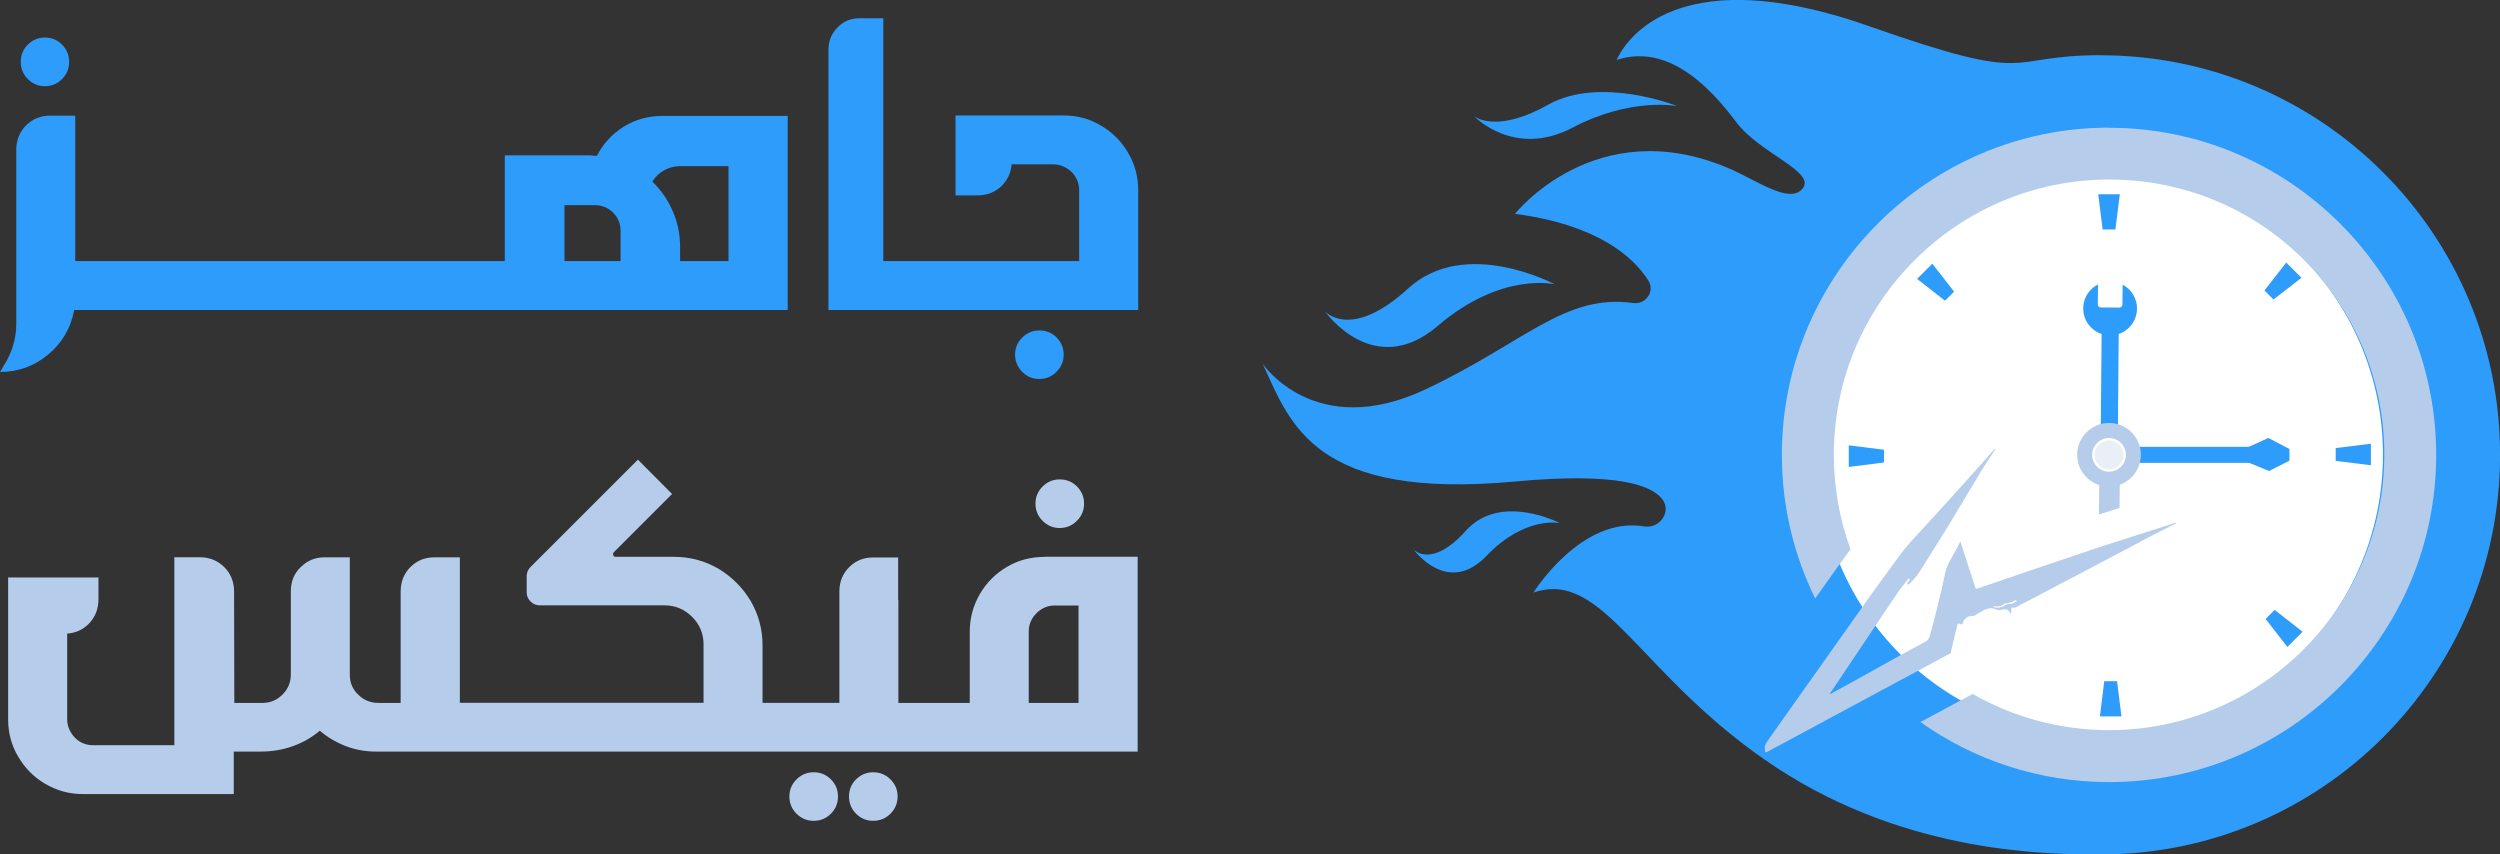
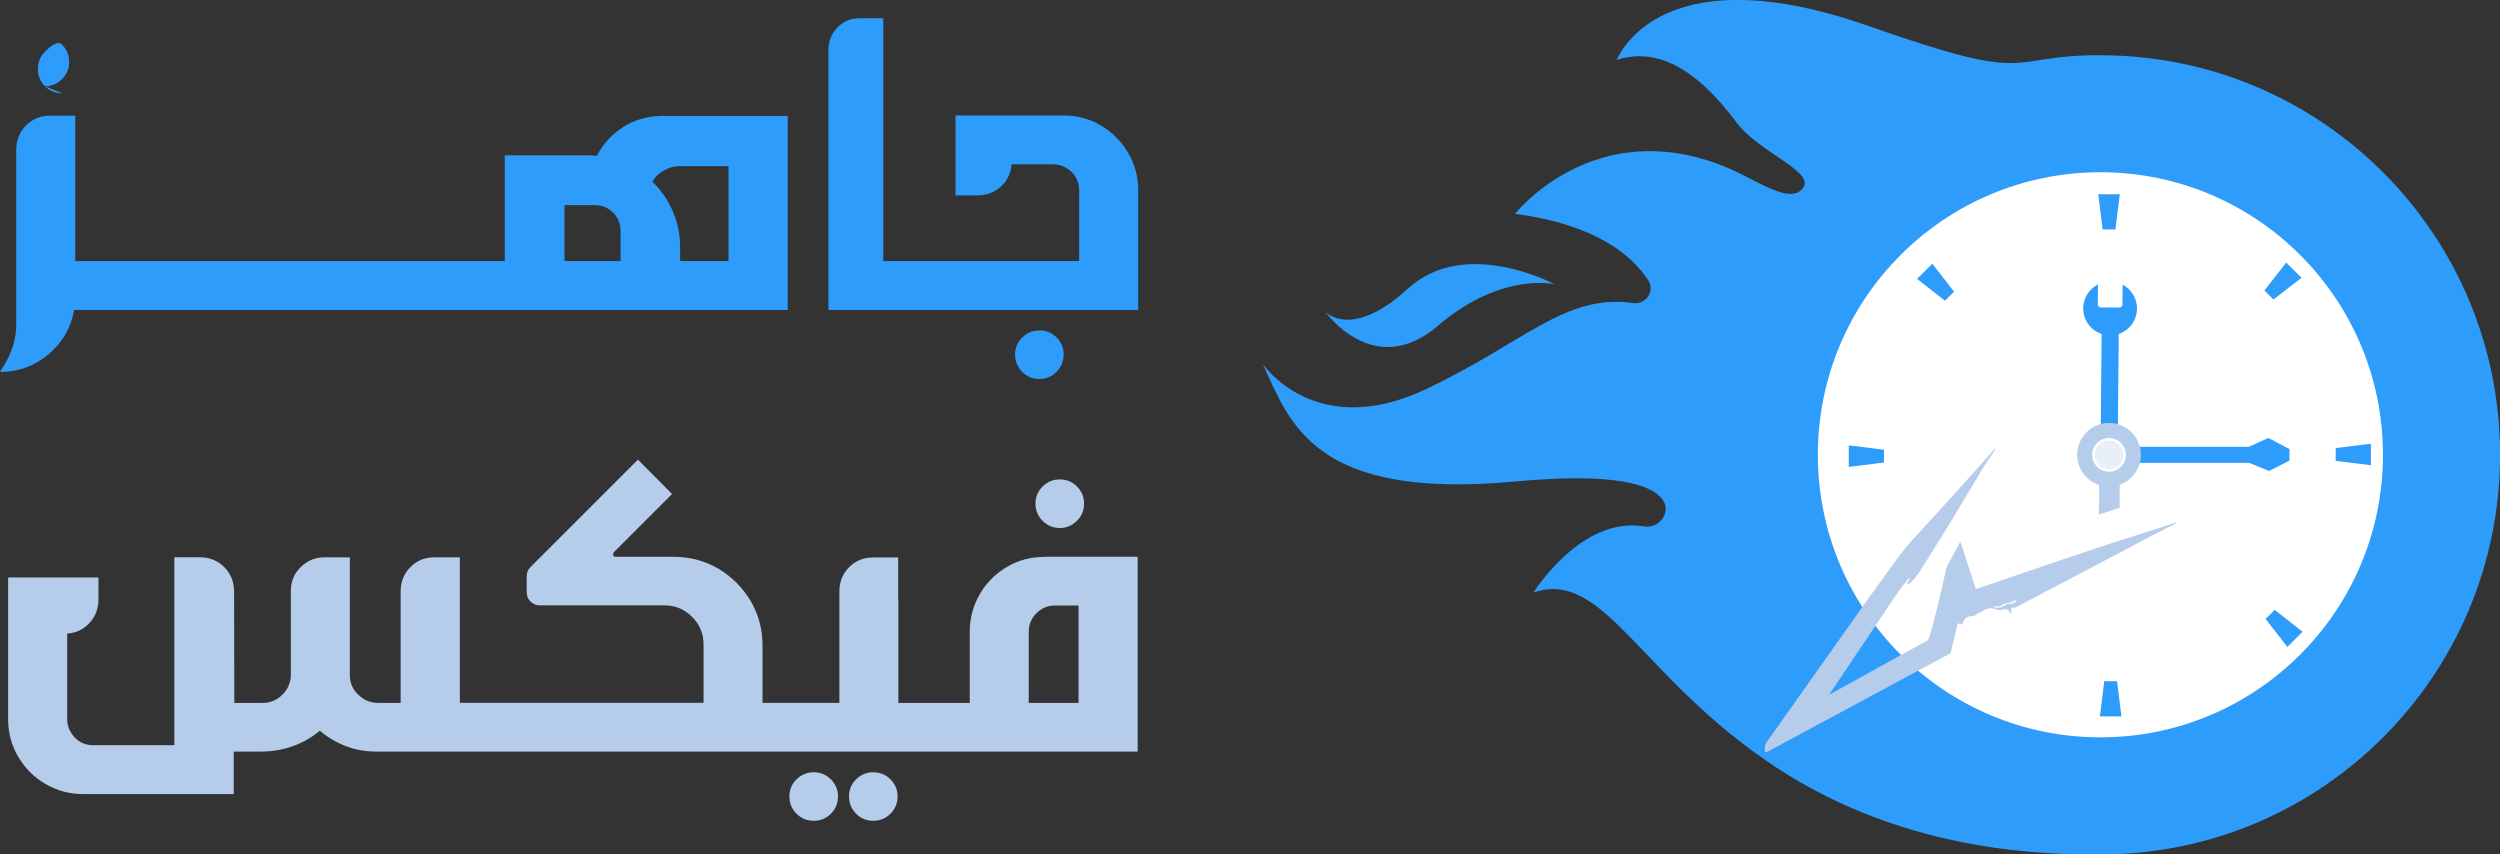
<svg xmlns="http://www.w3.org/2000/svg" id="Layer_2" data-name="Layer 2" viewBox="0 0 356.48 121.83">
  <rect x="0" y="0" width="356.48" height="121.83" fill="#333333" stroke="none" />
  <defs>
    <style>
      .cls-1 {
        fill: #2e9cfa;
      }

      .cls-2 {
        fill: #fff;
      }

      .cls-3 {
        fill: #b5cdeb;
      }

      .cls-4 {
        fill: #e8eff7;
      }
    </style>
  </defs>
  <g id="Layer_1-2" data-name="Layer 1">
    <g>
      <g>
        <path class="cls-1" d="M299.5,7.87c-14.04,0-8.81,4.37-33.02-4.15-23.69-8.34-33.23-.88-35.97,4.83,5.38-1.75,11.01.74,17.06,8.86,3.37,4.52,11.68,7.16,9.37,9.59-1.96,2.07-6.47-1.34-10.64-3.09-18.86-7.9-30.27,6.58-30.27,6.58,11.78,1.57,16.84,6.11,19.01,9.51.98,1.53-.36,3.46-2.15,3.21-9.78-1.36-15.49,5.64-29.58,12.29-15.79,7.46-23.25-3.61-23.25-3.61,3.95,8.67,7.46,19.4,35.97,16.77,14.26-1.32,19.41.44,21,2.52,1.37,1.79-.38,4.25-2.6,3.88-9-1.5-15.77,9.44-15.77,9.44,10.09-3.51,15.16,12.17,34.66,24.96,18.86,12.38,39.08,12.38,46.19,12.38,31.47,0,56.98-25.51,56.98-56.98s-25.51-56.98-56.98-56.98Z" />
        <circle class="cls-2" cx="299.5" cy="64.85" r="40.29" />
-         <path class="cls-1" d="M239.16,15.13s-6.58-1.32-14.92,3.07c-8.34,4.39-14.04-1.63-14.04-1.63,0,0,3.07,2.57,10.53-1.63,7.46-4.2,18.43.19,18.43.19Z" />
-         <path class="cls-1" d="M222.41,74.59s-4.93-1.09-10.47,4.69c-5.54,5.78-10.38-.93-10.38-.93,0,0,2.53,2.82,7.46-2.67,4.93-5.5,13.4-1.09,13.4-1.09Z" />
        <path class="cls-1" d="M221.73,40.55s-7.57-1.9-16.72,5.92c-9.15,7.82-16.07-2.06-16.07-2.06,0,0,3.68,4.2,11.84-3.27,8.16-7.47,20.94-.59,20.94-.59Z" />
      </g>
      <rect class="cls-1" x="311.67" y="56.44" width="2.29" height="16.82" transform="translate(377.67 -247.96) rotate(90)" />
      <polygon class="cls-1" points="326.46 65.68 326.46 64.94 326.46 64.77 326.46 64.03 323.45 62.45 320.44 63.82 320.44 64.77 320.44 64.94 320.44 65.89 323.55 67.16 326.46 65.68" />
-       <path class="cls-3" d="M300.73,18.2c-25.72,0-46.65,20.93-46.65,46.65,0,7.34,1.71,14.3,4.75,20.48,1.66-2.35,3.34-4.69,5.04-7.02-1.54-4.2-2.38-8.73-2.38-13.46,0-21.64,17.61-39.25,39.25-39.25s38.82,17.19,39.24,38.47c0,.26,0,.52,0,.78v.1c-.05,21.6-17.64,39.16-39.25,39.16-7.07,0-13.7-1.88-19.44-5.16l-7.45,4.01c7.6,5.39,16.89,8.56,26.89,8.56,25.73,0,46.65-20.93,46.65-46.65s-20.93-46.65-46.65-46.65Z" />
      <polygon class="cls-1" points="299.82 32.72 301.64 32.72 302.27 27.7 299.19 27.7 299.82 32.72" />
      <polygon class="cls-1" points="322.89 41.42 324.18 42.71 328.17 39.61 326 37.44 322.89 41.42" />
      <polygon class="cls-1" points="333.05 63.89 333.05 65.72 338.07 66.34 338.07 63.27 333.05 63.89" />
      <polygon class="cls-1" points="324.35 86.97 323.06 88.26 326.16 92.25 328.33 90.08 324.35 86.97" />
      <polygon class="cls-1" points="301.88 97.13 300.05 97.13 299.43 102.15 302.5 102.15 301.88 97.13" />
      <polygon class="cls-1" points="268.64 65.95 268.64 64.13 263.62 63.5 263.62 66.58 268.64 65.95" />
      <polygon class="cls-1" points="277.34 42.88 278.64 41.59 275.53 37.6 273.36 39.77 277.34 42.88" />
      <rect class="cls-1" x="299.61" y="46.89" width="2.44" height="14" transform="translate(.5 -2.7) rotate(.51)" />
      <polygon class="cls-3" points="299.29 73.37 299.34 68.45 302.27 68.48 302.23 72.42 299.29 73.37" />
      <path class="cls-1" d="M304.72,44.02c-.02,2.12-1.75,3.82-3.87,3.8s-3.82-1.75-3.8-3.87c.01-1.49.87-2.77,2.11-3.39l-.03,2.84c0,.24.19.44.43.44l2.64.02c.24,0,.44-.19.44-.43l.03-2.84c1.23.65,2.06,1.94,2.05,3.43Z" />
      <path class="cls-3" d="M310.32,74.54h0s-.04-.04-.07-.03c-4.07,1.36-7.91,2.51-12.05,3.9-5.92,1.99-11.35,3.83-16.31,5.54-.08.03-.17-.01-.2-.1l-2.12-6.53s-.08-.05-.1,0c-.39.78-.86,1.64-1.4,2.6-.25.44-.55,1.11-.63,1.51-.83,3.79-1.6,6.9-2.3,9.35-.09.31-.25.53-.47.65-4.64,2.47-8.95,4.98-13.67,7.53-.05.02-.09-.03-.06-.07l5.62-8.38c1.38-2.06,2.77-4.12,4.16-6.19.2-.3.68-.91,1.42-1.8.02-.03.06-.03.09-.02l.05.03c.05.03.07.1.03.15l-.34.47c-.04.05-.03.13.02.17h0c.05.05.13.05.18,0,.67-.6,1.24-1.27,1.69-2.02,1.43-2.33,2.86-4.49,4.26-6.83,1.32-2.21,2.81-4.69,4.46-7.43.43-.72,1.08-1.7,1.94-2.95.02-.02.01-.06-.01-.08h-.01s-.05-.02-.07,0c-3.85,4.35-7.75,8.66-11.69,12.93-.69.75-1.48,1.72-2.36,2.92-2.52,3.43-5,6.89-7.43,10.38-2.84,4-5.67,8-8.5,12-1.12,1.58-1.93,2.72-2.42,3.42-.36.51-.47.9-.34,1.49.02.1.13.15.22.1l26.2-14.09s.03-.02.03-.04l.99-4.12s.03-.05.05-.06c.13-.05.27-.03.44.09.09.06.21.01.23-.09.09-.43.33-.75.71-.96.25-.13.58-.13.94-.18.07-.01.14-.04.19-.09.39-.33.76-.37,1.15-.68.15-.12.45-.22.92-.3.18-.03.47.02.85.17.29.11.62.12.98.03.55-.13.84-.02,1.01.49.02.04.06.07.11.06.05,0,.08-.05.08-.1v-.6c0-.08.07-.15.15-.14.23.03.37.03.41,0,7.66-4.01,12.66-6.64,15.01-7.89,3.38-1.81,6.03-3.19,7.95-4.14.03-.01.04-.04.03-.07ZM287.49,85.77c-.38.28-.73.39-1.05.33-.09-.02-.19,0-.27.05-.58.38-1.15.64-1.86.43-.02,0-.04-.03-.03-.05l.02-.06s.02-.03.04-.02c.52.08.91.01,1.19-.19.19-.14.4-.23.63-.25.36-.04.77-.18,1.25-.42.04-.02.09,0,.12.03h0c.03.05.02.12-.02.15Z" />
      <path class="cls-3" d="M300.73,60.31c-2.51,0-4.54,2.03-4.54,4.54s2.03,4.54,4.54,4.54,4.54-2.03,4.54-4.54-2.03-4.54-4.54-4.54ZM300.73,67.26c-1.33,0-2.4-1.08-2.4-2.4s1.08-2.4,2.4-2.4,2.4,1.08,2.4,2.4-1.08,2.4-2.4,2.4Z" />
      <circle class="cls-4" cx="300.73" cy="64.86" r="2.06" />
    </g>
    <g>
      <g>
-         <path class="cls-1" d="M6.41,12.29c.95,0,1.76-.34,2.44-1.02.68-.68,1.01-1.49,1.01-2.44s-.34-1.79-1.01-2.47c-.68-.68-1.49-1.01-2.44-1.01s-1.76.34-2.44,1.01-1.01,1.5-1.01,2.47.34,1.76,1.01,2.44,1.49,1.02,2.44,1.02Z" />
+         <path class="cls-1" d="M6.41,12.29c.95,0,1.76-.34,2.44-1.02.68-.68,1.01-1.49,1.01-2.44s-.34-1.79-1.01-2.47s-1.76.34-2.44,1.01-1.01,1.5-1.01,2.47.34,1.76,1.01,2.44,1.49,1.02,2.44,1.02Z" />
        <path class="cls-1" d="M88.89,18.09c-1.64,1.04-2.9,2.42-3.77,4.12-.27,0-.47,0-.61-.03-.06,0-.16,0-.29-.03h-12.24v15.08H10.73v-20.74h-3.6c-1.31,0-2.46.46-3.42,1.39-.93.95-1.39,2.11-1.39,3.48v24.8c0,1.88-.47,3.66-1.42,5.37l-.9,1.51c2.57,0,4.85-.82,6.84-2.46,2.01-1.66,3.26-3.79,3.74-6.38h101.74v-27.67h-17.84c-2.07,0-3.93.52-5.6,1.57ZM88.49,37.23h-8v-7.98h4.29c1.06,0,1.94.36,2.64,1.07.71.7,1.07,1.58,1.07,2.64v4.26ZM96.98,23.69h6.9v13.54h-6.9v-1.97c0-1.86-.36-3.59-1.07-5.19-.68-1.57-1.64-2.96-2.9-4.18.48-.73,1.05-1.28,1.71-1.62.71-.39,1.47-.58,2.26-.58Z" />
        <path class="cls-1" d="M148.2,47.12c-.95,0-1.76.34-2.44,1.01s-1.02,1.49-1.02,2.44.34,1.73,1.02,2.46c.68.68,1.49,1.01,2.44,1.01s1.81-.35,2.46-1.04c.68-.68,1.01-1.49,1.01-2.44s-.34-1.76-1.01-2.44-1.5-1.01-2.46-1.01Z" />
        <path class="cls-1" d="M160.85,21.77c-.95-1.62-2.23-2.91-3.86-3.86-1.6-.97-3.39-1.45-5.37-1.45h-15.37v11.4h3.07c1.43,0,2.61-.46,3.54-1.39.83-.83,1.29-1.85,1.39-3.04h5.89c.97,0,1.84.35,2.61,1.04.75.74,1.13,1.62,1.13,2.67v10.09h-27.93V2.6h-3.36c-1.28,0-2.33.44-3.16,1.31-.87.87-1.3,1.94-1.3,3.22v37.07h44.17v-17.05c0-1.97-.48-3.76-1.45-5.37Z" />
      </g>
      <g>
        <path class="cls-3" d="M116.04,110.12c-.97,0-1.79.34-2.46,1.01-.68.68-1.02,1.49-1.02,2.44s.34,1.79,1.02,2.46c.68.68,1.5,1.01,2.46,1.01s1.76-.34,2.44-1.01c.68-.68,1.01-1.5,1.01-2.46s-.34-1.76-1.01-2.44c-.68-.68-1.49-1.01-2.44-1.01Z" />
        <path class="cls-3" d="M124.51,110.12c-.95,0-1.76.34-2.44,1.01s-1.01,1.49-1.01,2.44.34,1.79,1.01,2.46,1.49,1.01,2.44,1.01,1.79-.34,2.46-1.01,1.02-1.5,1.02-2.46-.34-1.76-1.02-2.44-1.5-1.01-2.46-1.01Z" />
        <path class="cls-3" d="M148.96,79.41c-1.99,0-3.78.47-5.37,1.42-1.62.95-2.91,2.23-3.86,3.86-.97,1.66-1.45,3.46-1.45,5.39v10.15h-10.18v-14.65h-.03v-6.09h-3.6c-1.33,0-2.46.46-3.39,1.39s-1.39,2.08-1.39,3.45v15.89h-10.96v-8.21c0-2.28-.57-4.4-1.71-6.35-1.14-1.89-2.66-3.41-4.55-4.55-1.95-1.14-4.07-1.71-6.35-1.71h-8.32c-.25,0-.38-.12-.38-.38,0-.12.04-.21.12-.29l8.29-8.29-4.87-4.9-15.31,15.31c-.37.37-.55.81-.55,1.33v2.26c0,.52.18.97.55,1.33s.81.55,1.33.55h17.78c1.53,0,2.84.55,3.94,1.65,1.08,1.08,1.62,2.39,1.62,3.92v8.32h-34.75v-20.74h-3.63c-1.35,0-2.49.46-3.42,1.39-.93.93-1.39,2.1-1.39,3.51v15.86h-3.13c-1.16,0-2.13-.39-2.9-1.16-.81-.75-1.22-1.7-1.22-2.84v-16.76h-3.6c-1.33,0-2.46.46-3.39,1.39-.95.89-1.42,2.05-1.42,3.48v11.83c0,1.12-.4,2.08-1.19,2.87-.79.79-1.74,1.19-2.84,1.19h-4.03l-.03-14.62v-1.19c0-1.43-.46-2.61-1.39-3.54-.95-.95-2.11-1.42-3.48-1.42h-3.65v26.8h-11.57c-1.03,0-1.9-.36-2.61-1.07-.74-.79-1.1-1.67-1.1-2.64v-12.21c1.2-.08,2.21-.53,3.04-1.36.95-.95,1.42-2.13,1.42-3.54v-3.1H1.16v20.21c0,1.97.48,3.76,1.45,5.37.95,1.62,2.23,2.91,3.86,3.86,1.66.97,3.45,1.45,5.37,1.45h21.49v-6.06h3.8c1.66,0,3.21-.26,4.64-.78,1.45-.52,2.73-1.26,3.83-2.2,1.08.93,2.32,1.66,3.71,2.2,1.35.52,2.81.78,4.38.78h108.53v-27.78h-13.25ZM153.8,100.23h-7.11v-10.18c0-1,.37-1.88,1.1-2.61s1.6-1.1,2.61-1.1h3.39v13.89Z" />
        <path class="cls-3" d="M151.1,75.29c.95,0,1.76-.34,2.45-1.02.69-.68,1.03-1.5,1.03-2.46s-.34-1.76-1.01-2.44c-.68-.68-1.5-1.01-2.46-1.01s-1.76.34-2.44,1.01c-.68.68-1.02,1.49-1.02,2.44s.34,1.79,1.02,2.46c.68.68,1.49,1.02,2.44,1.02Z" />
      </g>
    </g>
  </g>
</svg>